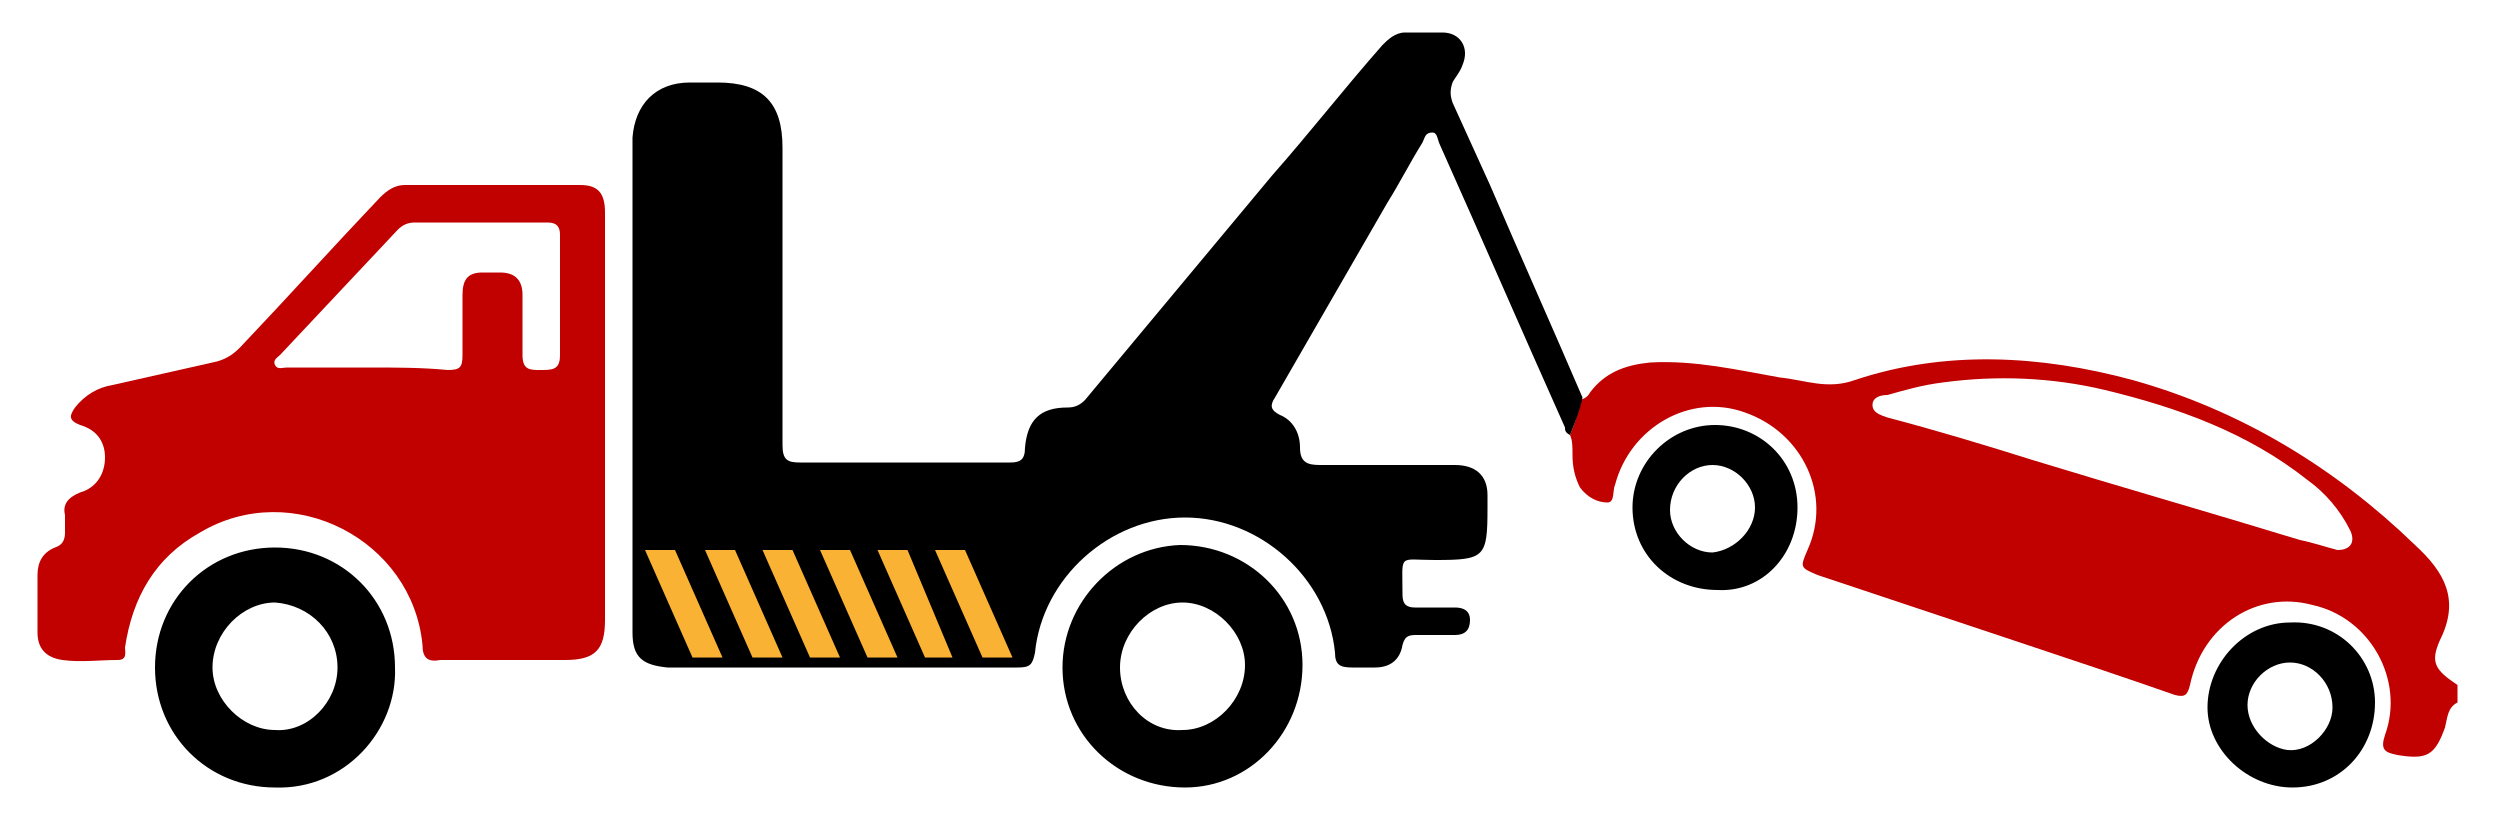
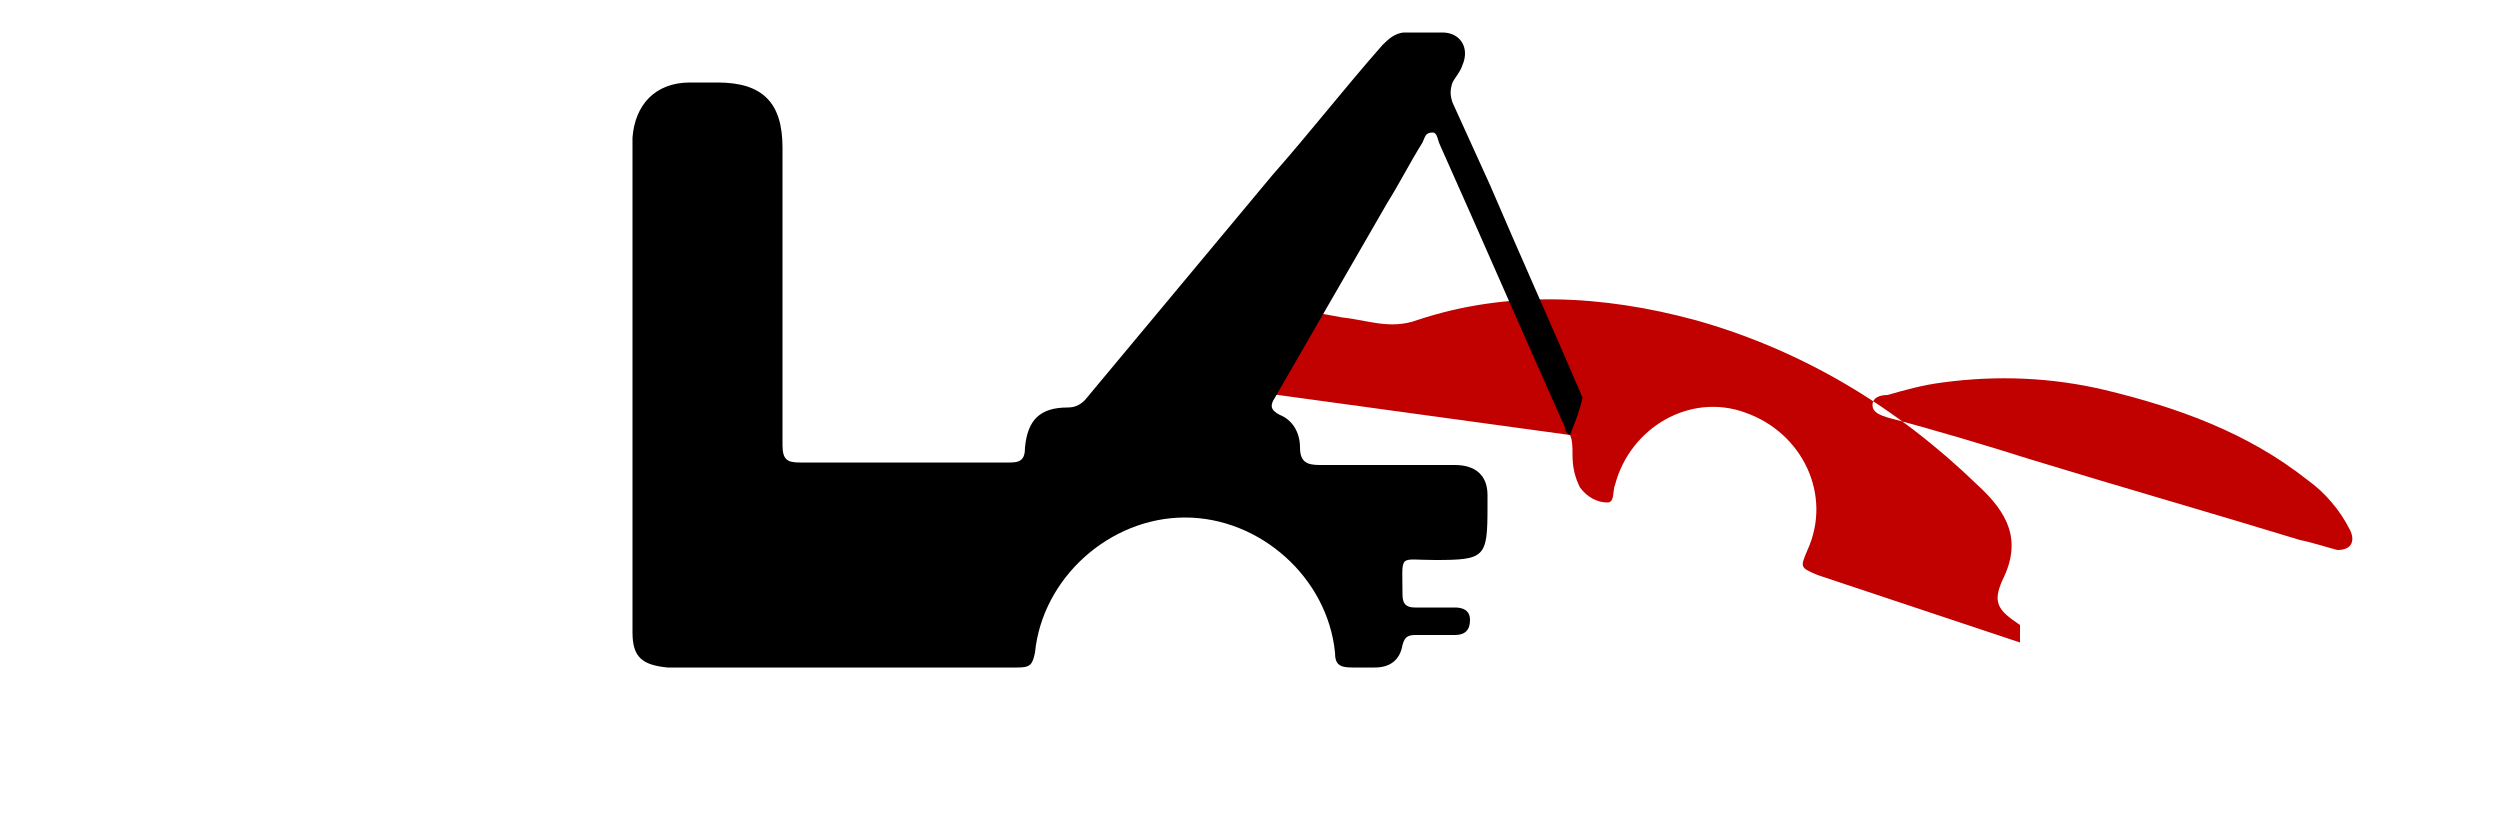
<svg xmlns="http://www.w3.org/2000/svg" xml:space="preserve" id="Слой_1" x="0" y="0" style="enable-background:new 0 0 100 32.6" viewBox="0 0 100 32.6">
  <style>.st0{fill:#c10000}.st1{fill:#f9b233}</style>
-   <path d="M62.8 17.4c.1.2.1.5.1.8 0 .5.1.9.3 1.3.3.4.7.6 1.1.6.3 0 .2-.5.3-.7.6-2.3 3-3.7 5.2-2.9 2.3.8 3.5 3.3 2.5 5.5-.3.7-.3.7.4 1l8.1 2.7c2.1.7 4.2 1.4 6.2 2.1.4.1.5 0 .6-.4.5-2.4 2.7-3.8 4.9-3.2 2.3.5 3.7 3 2.9 5.2-.2.6 0 .7.5.8 1.2.2 1.5 0 1.9-1.1.1-.4.1-.8.5-1v-.7c-.9-.6-1.1-.9-.7-1.8.8-1.6.2-2.7-1-3.8-3.2-3.1-7-5.4-11.3-6.6-3.7-1-7.5-1.2-11.1 0-1.1.4-2 0-3-.1-1.7-.3-3.4-.7-5.2-.6-1 .1-1.8.4-2.4 1.2-.1.2-.3.3-.5.3.1.4-.1.9-.3 1.4zM93.5 22c-.4-.1-1-.3-1.5-.4-3.6-1.1-7.1-2.1-10.7-3.2-1.9-.6-3.9-1.2-5.8-1.7-.3-.1-.6-.2-.6-.5s.3-.4.6-.4c.7-.2 1.4-.4 2.2-.5 2.2-.3 4.4-.2 6.5.3 2.9.7 5.7 1.7 8.1 3.6.7.5 1.3 1.2 1.7 2 .2.4.1.8-.5.8z" class="st0" />
+   <path d="M62.8 17.4c.1.2.1.5.1.8 0 .5.1.9.3 1.3.3.4.7.6 1.1.6.3 0 .2-.5.3-.7.6-2.3 3-3.7 5.2-2.9 2.3.8 3.5 3.3 2.5 5.5-.3.7-.3.7.4 1l8.1 2.7v-.7c-.9-.6-1.1-.9-.7-1.8.8-1.6.2-2.7-1-3.8-3.2-3.1-7-5.4-11.3-6.6-3.7-1-7.5-1.2-11.1 0-1.1.4-2 0-3-.1-1.7-.3-3.4-.7-5.2-.6-1 .1-1.8.4-2.4 1.2-.1.2-.3.3-.5.3.1.4-.1.9-.3 1.4zM93.5 22c-.4-.1-1-.3-1.5-.4-3.6-1.1-7.1-2.1-10.7-3.2-1.9-.6-3.9-1.2-5.8-1.7-.3-.1-.6-.2-.6-.5s.3-.4.6-.4c.7-.2 1.4-.4 2.2-.5 2.2-.3 4.4-.2 6.5.3 2.9.7 5.7 1.7 8.1 3.6.7.5 1.3 1.2 1.7 2 .2.4.1.8-.5.8z" class="st0" />
  <path d="M62.8 17.4c.2-.5.4-1 .5-1.5-1.2-2.8-2.5-5.7-3.7-8.5l-1.5-3.3c-.1-.3-.1-.5 0-.8.1-.2.3-.4.4-.7.3-.7-.1-1.3-.8-1.3h-1.5c-.4 0-.7.3-.9.5-1.5 1.7-2.9 3.5-4.4 5.2l-7.5 9c-.2.2-.4.3-.7.3-1.1 0-1.6.5-1.7 1.6 0 .5-.2.6-.6.6H32c-.5 0-.7-.1-.7-.7V5.9c0-1.8-.8-2.6-2.6-2.6h-1.1c-1.4 0-2.2.9-2.3 2.2v19.8c0 1 .4 1.3 1.4 1.4h14c.5 0 .6-.1.7-.6.3-3 3-5.4 6-5.4s5.7 2.4 6 5.4c0 .5.2.6.7.6h.9c.6 0 1-.3 1.1-.9.1-.4.3-.4.6-.4h1.5c.4 0 .6-.2.6-.6 0-.4-.3-.5-.6-.5h-1.6c-.3 0-.5-.1-.5-.5 0-1.7-.2-1.4 1.3-1.4 2 0 2.1-.1 2.1-2.1v-.5c0-.8-.5-1.2-1.3-1.2h-5.4c-.5 0-.8-.1-.8-.7s-.3-1.1-.8-1.3c-.4-.2-.4-.4-.2-.7l4.5-7.8c.5-.8.9-1.6 1.4-2.4.1-.2.1-.4.4-.4.2 0 .2.3.3.5 1.7 3.8 3.3 7.5 5 11.3 0 .1 0 .2.2.3z" />
-   <path d="M24.2 16.9V8.5c0-.8-.3-1.1-1-1.1h-7c-.4 0-.7.2-1 .5-1.9 2-3.7 4-5.6 6-.3.3-.6.5-1.1.6-1.3.3-2.7.6-4 .9-.6.1-1.1.4-1.5.9-.2.3-.3.5.2.7.7.2 1 .7 1 1.3 0 .6-.3 1.2-1 1.4-.5.2-.7.5-.6.9v.7c0 .3-.1.5-.4.6-.5.2-.7.6-.7 1.1v2.3c0 .6.3 1 1 1.1.7.1 1.5 0 2.2 0 .4 0 .3-.3.3-.5.3-2 1.2-3.6 3-4.6 3.7-2.2 8.5.3 8.9 4.5 0 .5.2.7.7.6h5c1.2 0 1.6-.4 1.6-1.6v-7.9zm-9.4-2.2h-3.3c-.2 0-.4.1-.5-.1-.1-.2.1-.3.2-.4 1.6-1.7 3.1-3.3 4.7-5 .2-.2.4-.3.7-.3h5.3c.4 0 .5.2.5.5v4.8c0 .6-.3.6-.8.6-.4 0-.7 0-.7-.6v-2.4c0-.6-.3-.9-.9-.9h-.7c-.6 0-.8.3-.8.9v2.4c0 .5-.1.6-.6.6-1-.1-2.1-.1-3.1-.1z" class="st0" />
-   <path d="M42.5 26.7c0 2.7 2.2 4.8 4.9 4.8 2.6 0 4.7-2.2 4.7-4.9s-2.2-4.8-4.9-4.8c-2.6.1-4.7 2.3-4.7 4.9zm2.3 0c0-1.4 1.2-2.6 2.5-2.6s2.5 1.2 2.5 2.5c0 1.4-1.2 2.6-2.5 2.6-1.4.1-2.5-1.1-2.5-2.5zM15.8 26.7c0-2.7-2.1-4.8-4.8-4.8-2.7 0-4.8 2.1-4.8 4.8 0 2.7 2.1 4.8 4.8 4.8 2.8.1 4.9-2.3 4.8-4.8zm-2.3 0c0 1.4-1.2 2.6-2.5 2.5-1.3 0-2.5-1.2-2.5-2.5 0-1.4 1.2-2.6 2.5-2.6 1.4.1 2.5 1.2 2.5 2.6zM71.9 20.3c0-1.9-1.5-3.3-3.3-3.3-1.8 0-3.3 1.5-3.3 3.3 0 1.9 1.5 3.3 3.4 3.3 1.8.1 3.2-1.4 3.2-3.3zm-5.1.1c0-1 .8-1.8 1.7-1.8.9 0 1.7.8 1.7 1.7 0 .9-.8 1.7-1.7 1.8-.9 0-1.7-.8-1.7-1.7zM91.7 31.5c1.9 0 3.3-1.5 3.3-3.4 0-1.8-1.5-3.3-3.4-3.2-1.8 0-3.3 1.6-3.3 3.4 0 1.7 1.6 3.2 3.4 3.2zm-1.8-3.3c0-.9.8-1.7 1.7-1.7.9 0 1.7.8 1.7 1.8 0 .9-.9 1.8-1.8 1.7-.8-.1-1.6-.9-1.6-1.8z" />
-   <path d="m38.6 22 1.9 4.3h-1.2L37.4 22zM36.3 22l1.8 4.3H37L35.1 22zM34 22l1.9 4.3h-1.2L32.8 22zM31.7 22l1.9 4.3h-1.2L30.5 22zM29.4 22l1.9 4.3h-1.2L28.2 22zM27 22l1.9 4.3h-1.2L25.8 22z" class="st1" />
</svg>